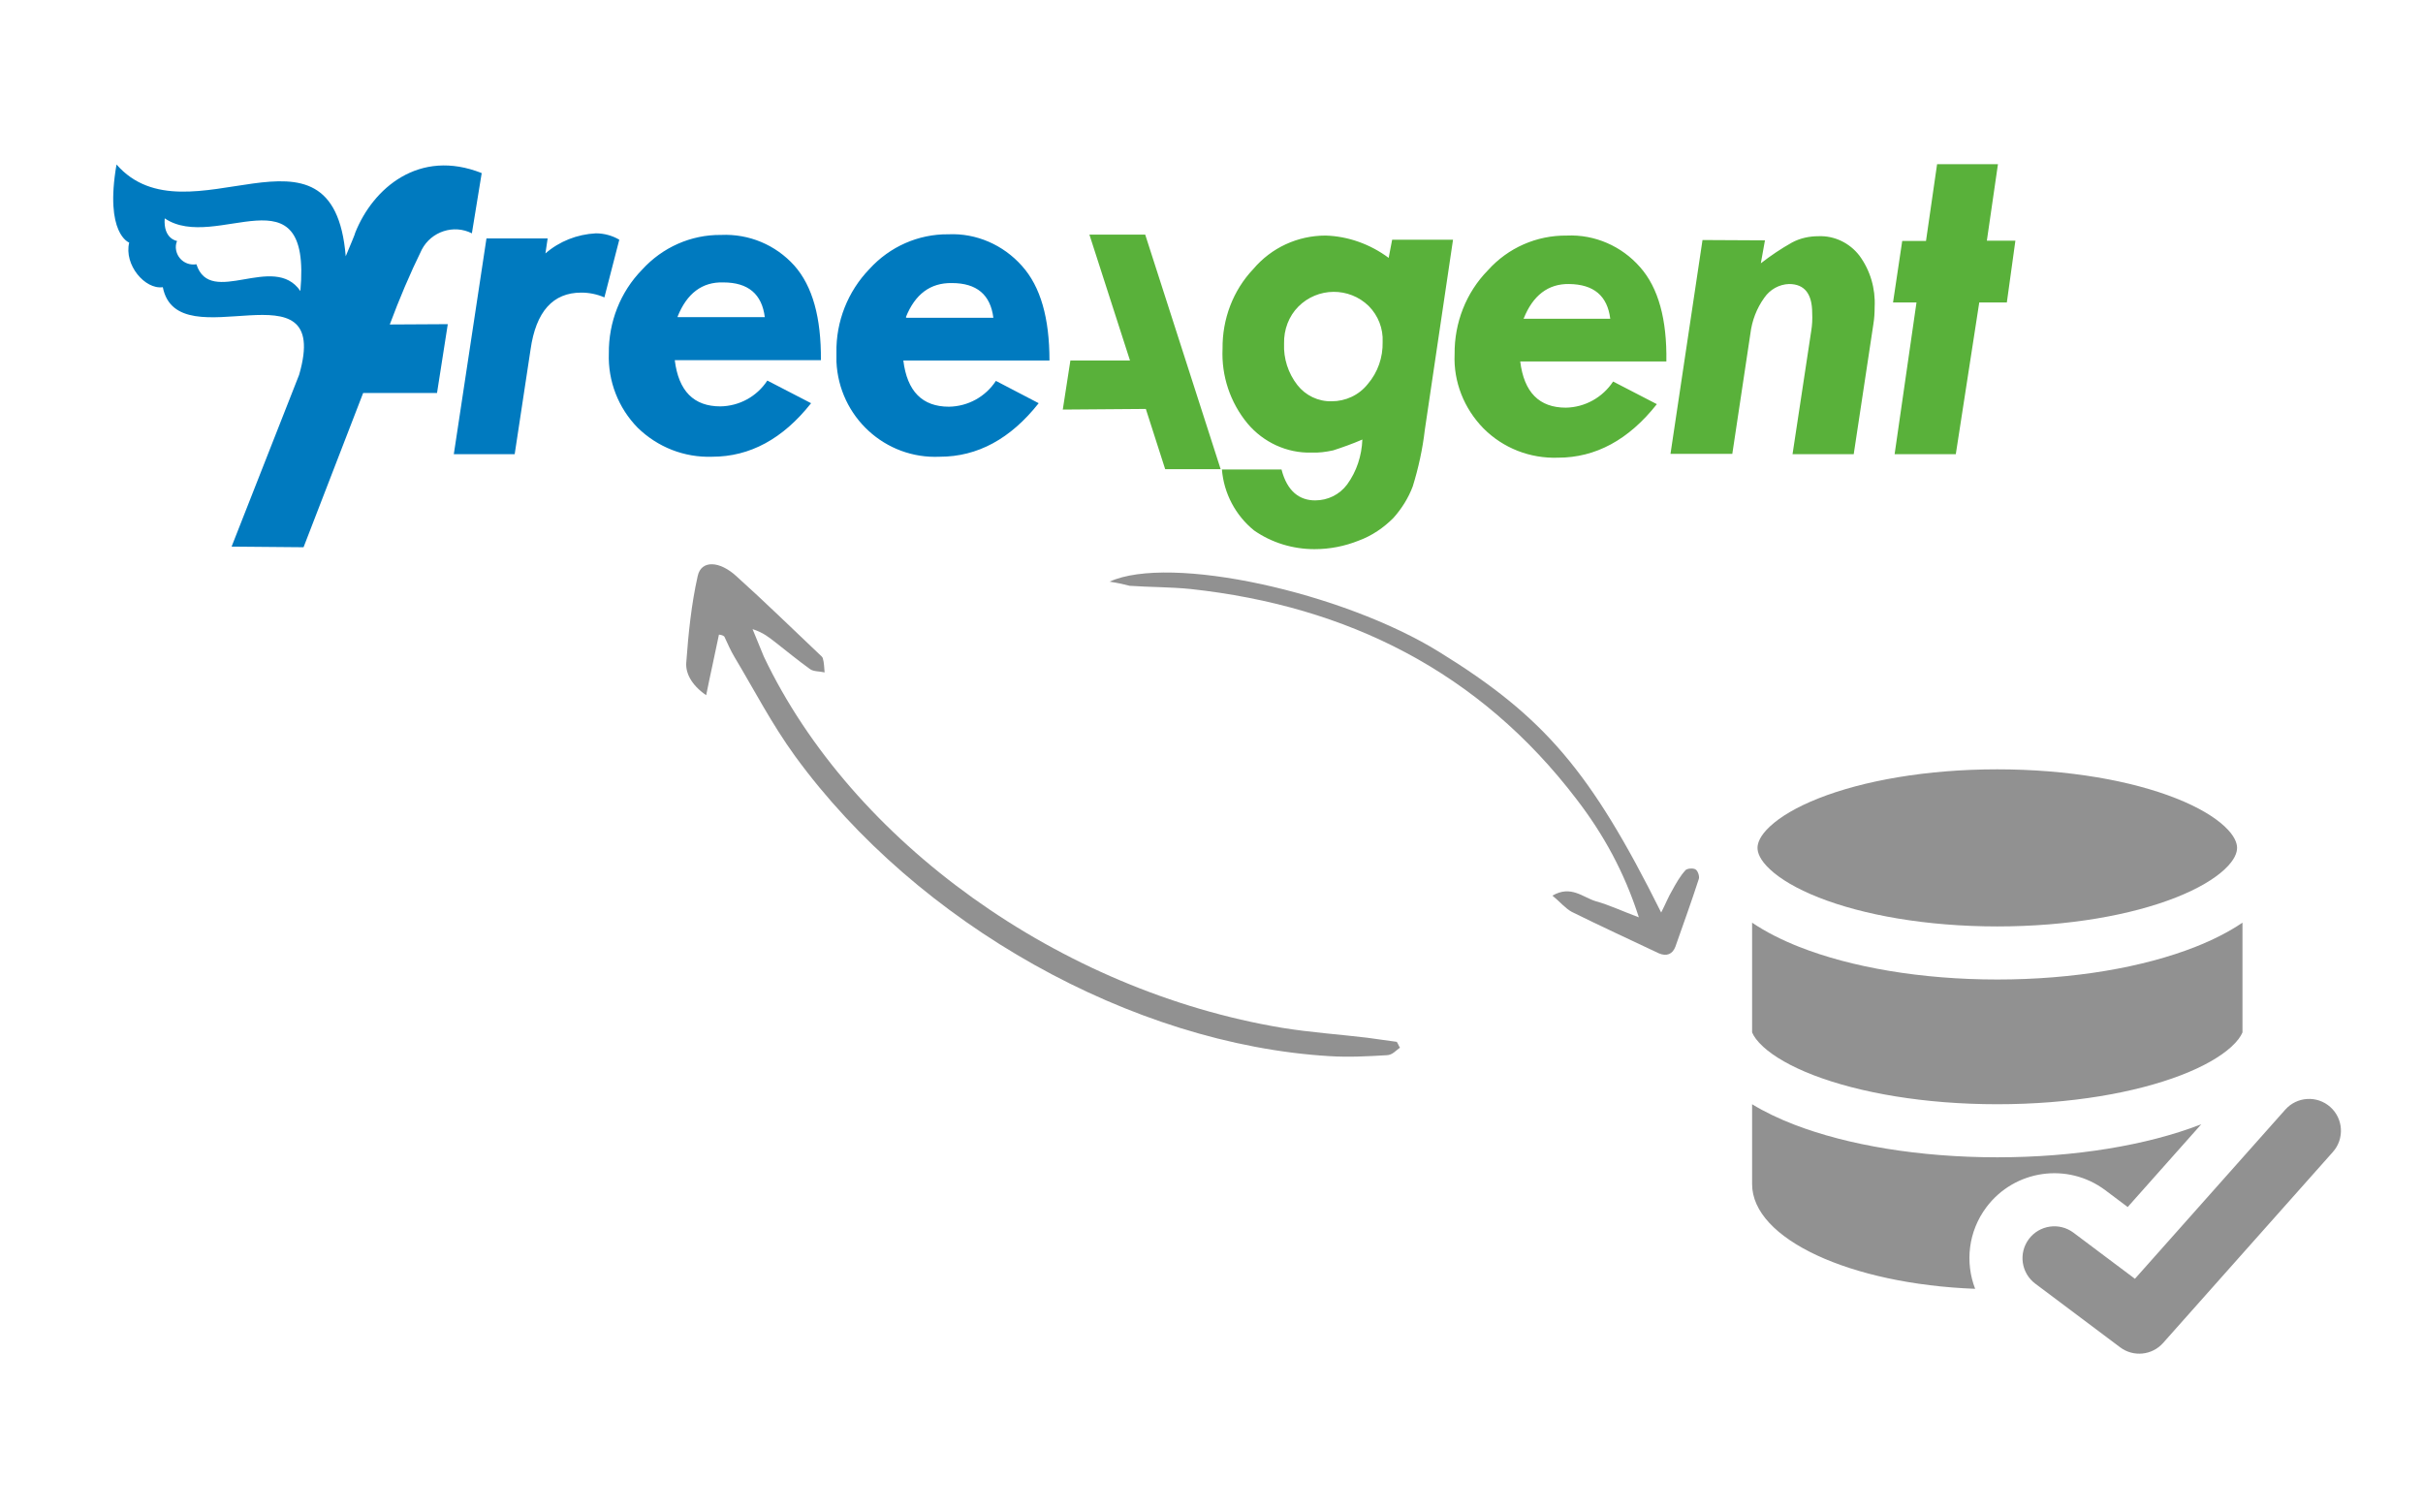
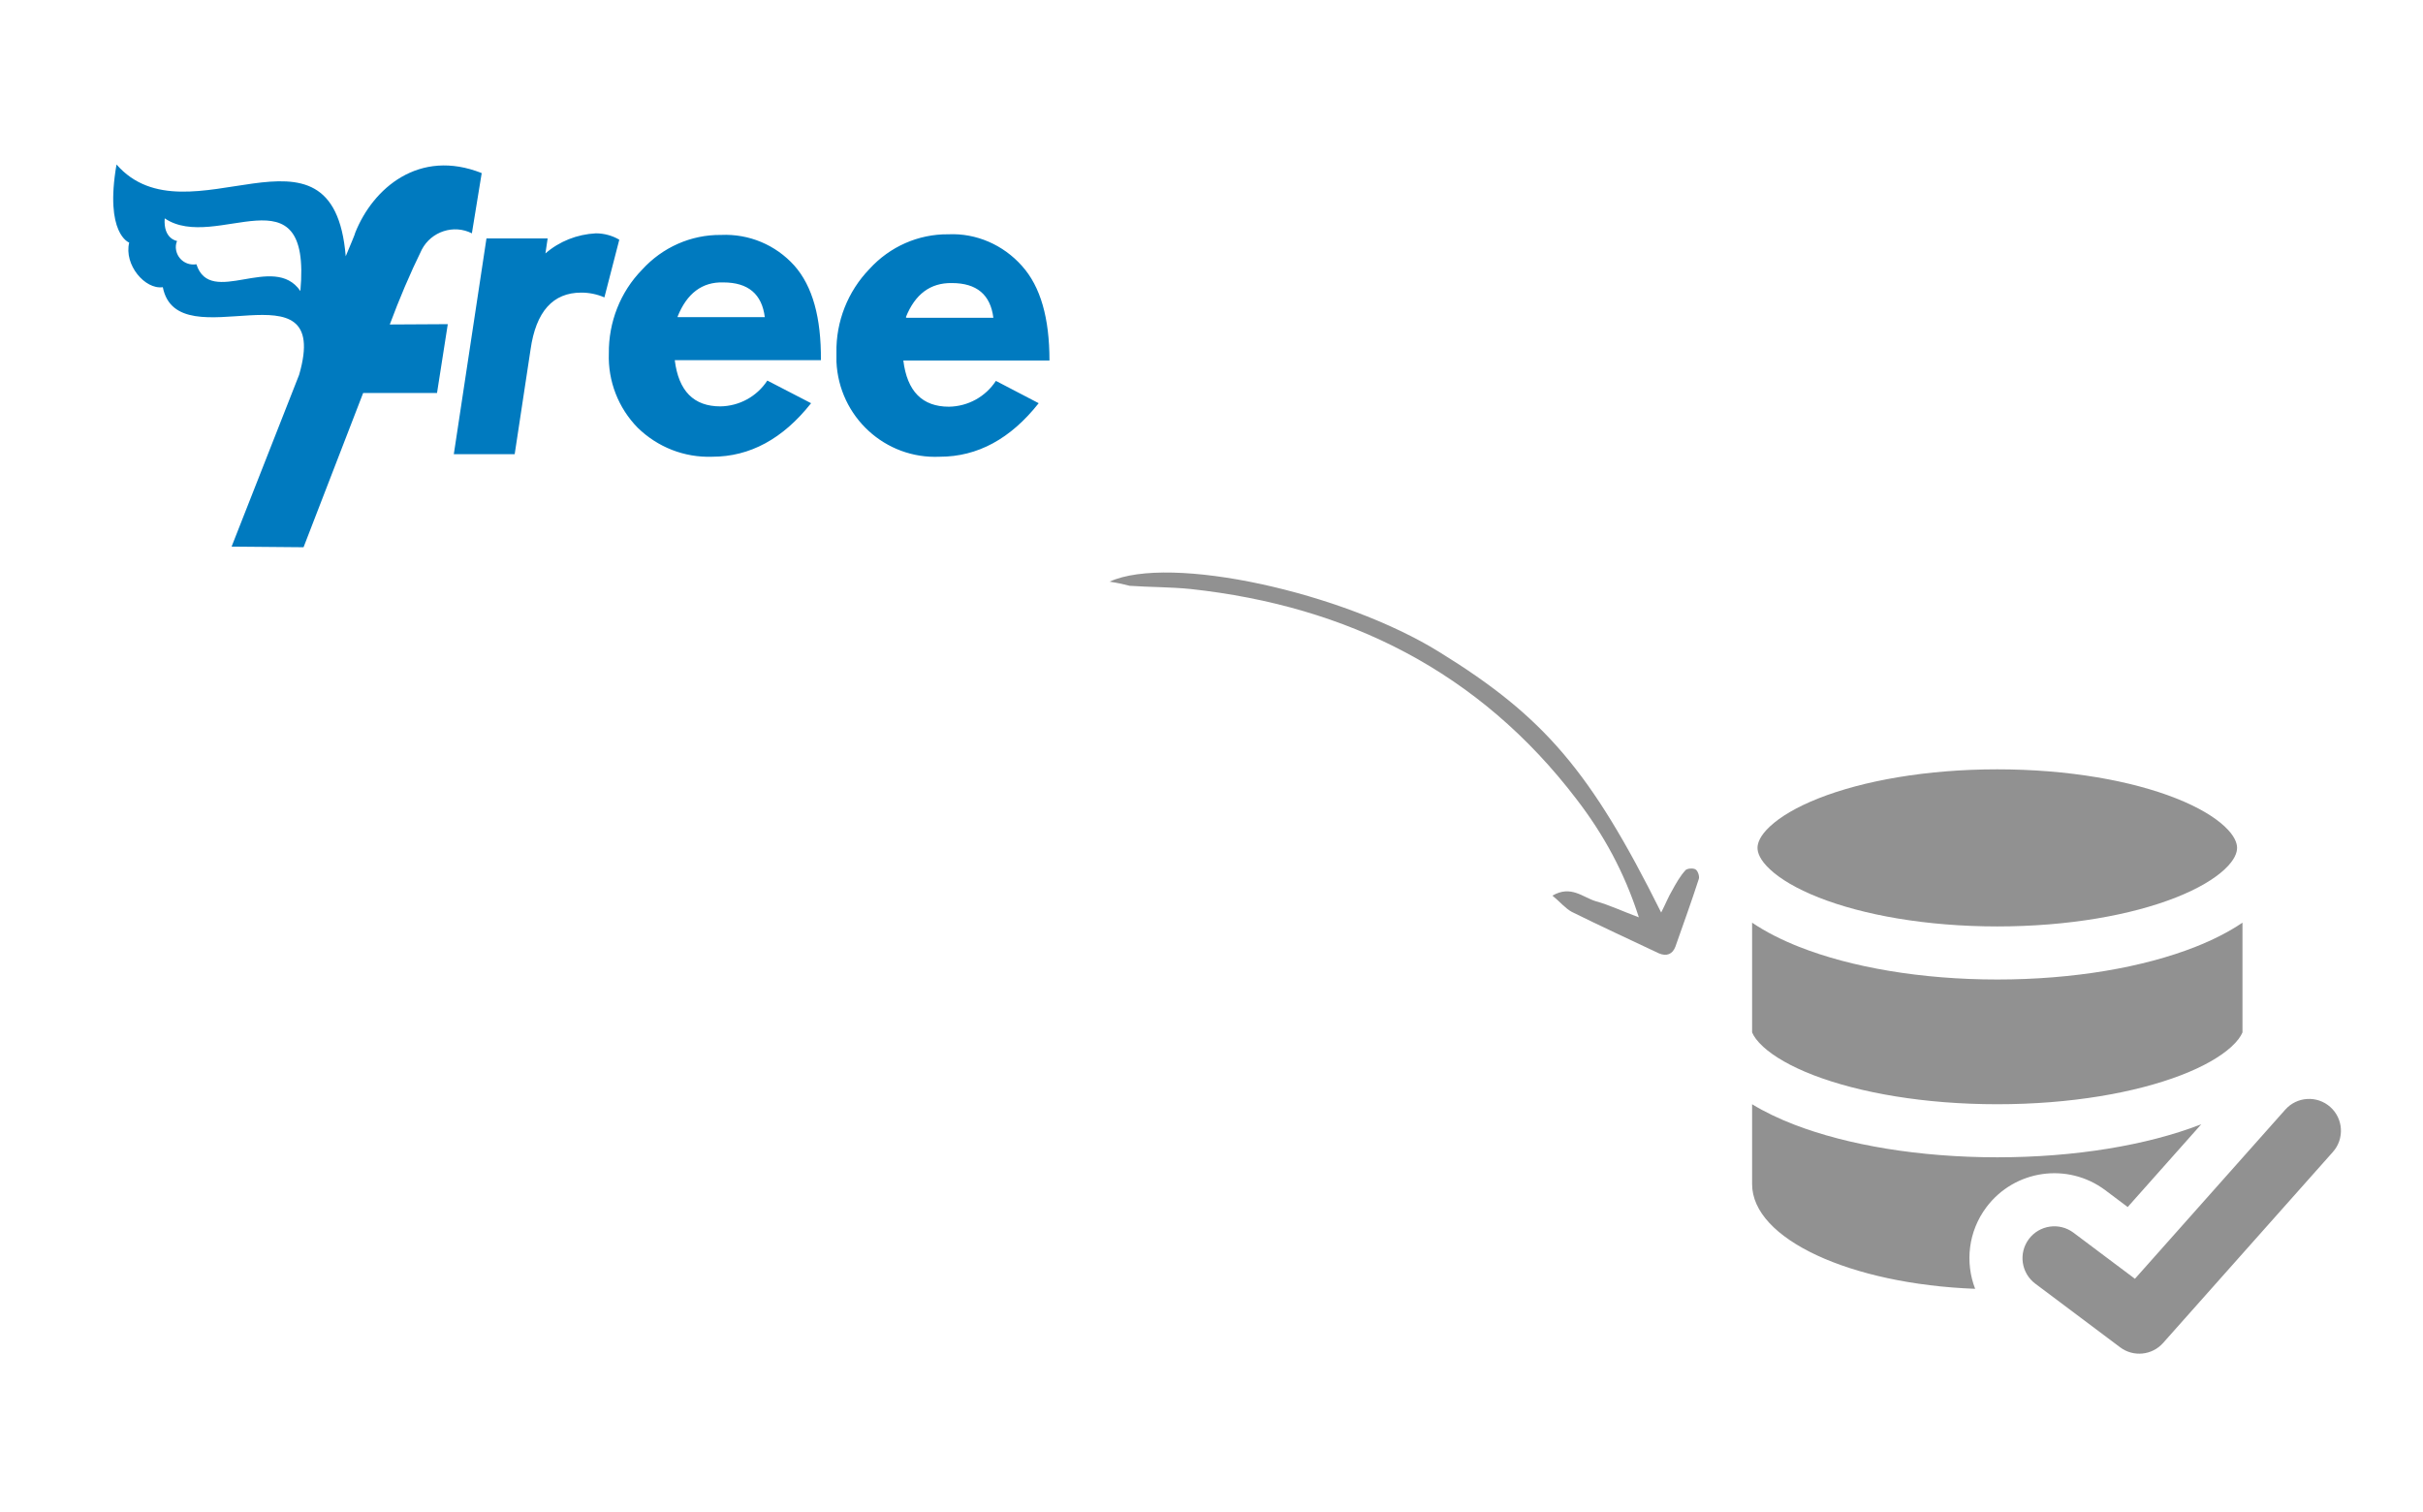
<svg xmlns="http://www.w3.org/2000/svg" width="428" height="267" viewBox="0 0 428 267" fill="none">
-   <rect width="428" height="267" fill="white" />
  <g clip-path="url(#clip0_145_258)">
-     <path d="M245.295 45.55L245.911 42.341H256.663L251.679 75.947C251.287 79.325 250.559 82.646 249.551 85.911C248.767 87.993 247.591 89.851 246.135 91.483C244.399 93.228 242.328 94.636 240.032 95.48C237.512 96.493 234.88 97 232.192 97C228.384 97 224.633 95.874 221.497 93.679C218.249 91.033 216.177 87.149 215.841 82.927H226.369C227.377 86.868 229.616 88.387 232.304 88.387C234.544 88.387 236.616 87.374 237.96 85.573C239.64 83.265 240.536 80.507 240.648 77.636C238.968 78.368 237.232 78.987 235.496 79.55C234.208 79.831 232.92 80 231.632 79.944C227.321 80.056 223.177 78.142 220.377 74.821C217.297 71.106 215.729 66.377 215.953 61.593C215.897 56.358 217.801 51.291 221.385 47.52C224.577 43.748 229.224 41.609 234.152 41.609C238.128 41.722 242.048 43.129 245.295 45.55ZM226.817 60.692C226.705 63.338 227.545 65.927 229.168 68.01C230.624 69.868 232.864 70.937 235.216 70.881C237.68 70.881 240.032 69.811 241.6 67.841C243.391 65.758 244.287 63.113 244.231 60.411C244.343 58.046 243.447 55.738 241.768 54.05C238.296 50.672 232.752 50.728 229.336 54.162C227.657 55.851 226.761 58.215 226.817 60.692ZM294.348 63.844H268.534C269.206 69.305 271.894 72.007 276.597 72.007C279.957 71.95 283.093 70.205 284.941 67.391L292.668 71.387C287.685 77.692 281.861 80.844 275.197 80.844C270.27 81.013 265.51 79.156 262.038 75.666C258.622 72.175 256.719 67.447 256.943 62.55C256.887 57.033 258.958 51.685 262.822 47.745C266.406 43.748 271.446 41.553 276.765 41.609C281.693 41.384 286.453 43.467 289.7 47.182C292.948 50.841 294.46 56.414 294.348 63.844ZM269.094 56.301H284.437C283.933 52.248 281.525 50.222 277.157 50.166C273.461 50.109 270.774 52.192 269.15 56.245L269.094 56.301ZM311.763 42.454L311.035 46.507C312.771 45.156 314.619 43.917 316.523 42.848C317.979 42.06 319.602 41.722 321.226 41.722C324.026 41.609 326.714 42.904 328.45 45.156C330.354 47.745 331.306 50.954 331.138 54.218C331.138 55.232 331.082 56.245 330.914 57.258L327.442 80.225H316.635L319.938 58.44C320.106 57.427 320.162 56.358 320.106 55.288C320.106 51.911 318.762 50.166 316.019 50.166C314.283 50.222 312.659 51.123 311.651 52.586C310.307 54.444 309.467 56.639 309.187 58.947L305.995 80.169H295.076L300.732 42.397L311.763 42.454ZM342.169 29H352.92L350.96 42.51H356L354.488 53.431H349.616L345.473 80.225H334.665L338.529 53.431H334.385L336.009 42.566H340.209L342.169 29ZM202.29 41.44H192.435L199.602 63.675H189.075L187.731 72.344L202.402 72.232L205.818 82.871H215.617L202.29 41.44Z" fill="#59B13A" />
    <path d="M109.392 42.341L106.761 52.53C105.473 51.967 104.073 51.685 102.673 51.685C97.689 51.685 94.665 55.007 93.713 61.762L90.914 80.225H80.162L85.93 42.116H96.737L96.345 44.762C98.809 42.623 101.945 41.384 105.249 41.215C106.705 41.215 108.16 41.609 109.392 42.341ZM145.006 63.619H119.192C119.864 69.079 122.552 71.781 127.255 71.781C130.615 71.725 133.695 70.036 135.543 67.222L143.27 71.219C138.286 77.523 132.463 80.675 125.799 80.675C120.872 80.844 116.168 78.987 112.64 75.553C109.224 72.063 107.377 67.334 107.545 62.437C107.489 56.92 109.56 51.573 113.424 47.632C117.008 43.692 122.048 41.44 127.367 41.497C132.295 41.272 136.999 43.242 140.302 46.901C143.55 50.56 145.062 56.133 145.006 63.619ZM119.696 56.02H135.095C134.591 51.967 132.183 49.884 127.759 49.884C124.007 49.772 121.32 51.854 119.696 55.907V56.02ZM185.379 63.675H159.565C160.237 69.136 162.925 71.838 167.629 71.838C170.988 71.781 174.068 70.093 175.916 67.278L183.475 71.219C178.492 77.523 172.668 80.675 166.005 80.675C156.373 81.126 148.198 73.639 147.75 63.901C147.75 63.394 147.75 62.831 147.75 62.325C147.638 56.808 149.766 51.46 153.573 47.52C157.157 43.58 162.197 41.328 167.517 41.384C172.444 41.159 177.204 43.242 180.508 46.957C183.811 50.616 185.379 56.189 185.379 63.675ZM160.125 56.132H175.468C174.964 52.08 172.556 49.997 168.132 49.997C164.325 49.94 161.637 51.967 160.013 56.02L160.125 56.132ZM62.748 41.103C62.748 41.272 62.075 42.848 61.068 45.268C58.828 18.248 33.126 43.411 20.582 29.056C18.454 41.328 22.822 42.848 22.822 42.848C21.87 46.788 25.622 51.179 28.758 50.728C31.39 63.957 58.828 45.606 52.836 66.209L40.909 96.55L53.62 96.662L64.147 69.417H77.195L79.098 57.258L68.851 57.315C70.531 52.811 72.379 48.42 74.507 44.086C76.187 40.877 80.162 39.583 83.354 41.215L85.09 30.576C74.059 26.185 65.883 33.222 62.748 41.103ZM53.06 51.404C48.356 44.536 37.157 54.387 34.693 46.675C33.014 46.957 31.446 45.887 31.11 44.199C30.998 43.636 31.054 43.073 31.278 42.566C31.278 42.566 28.814 42.228 29.094 38.569C38.165 44.705 55.076 29.225 53.06 51.404Z" fill="#007ABF" />
  </g>
  <g clip-path="url(#clip1_145_258)">
    <path fill-rule="evenodd" clip-rule="evenodd" d="M310.447 149.766C310.447 148.932 310.857 147.645 312.654 145.968C314.459 144.285 317.325 142.553 321.259 141.001C329.099 137.908 340.25 135.891 352.803 135.891C365.357 135.891 376.507 137.908 384.347 141.001C388.281 142.553 391.147 144.285 392.952 145.968C394.749 147.645 395.158 148.932 395.158 149.766C395.158 150.6 394.749 151.887 392.952 153.563C391.147 155.247 388.281 156.979 384.347 158.531C376.507 161.624 365.357 163.64 352.803 163.64C340.25 163.64 329.099 161.624 321.259 158.531C317.325 156.979 314.459 155.247 312.654 153.563C310.857 151.887 310.447 150.6 310.447 149.766ZM396.113 162.975C393.692 164.614 390.866 166.037 387.788 167.252C378.602 170.876 366.231 173.015 352.803 173.015C339.375 173.015 327.005 170.876 317.818 167.252C314.74 166.037 311.914 164.614 309.493 162.975V182.358C309.788 183.056 310.377 183.917 311.488 184.926C313.351 186.62 316.308 188.361 320.36 189.92C328.432 193.025 339.901 195.046 352.803 195.046C365.705 195.046 377.174 193.025 385.246 189.92C389.298 188.361 392.255 186.62 394.118 184.926C395.229 183.916 395.818 183.055 396.113 182.357V162.975ZM309.493 209.164V195.048C311.731 196.415 314.265 197.62 316.994 198.67C326.388 202.284 339.05 204.421 352.803 204.421C366.556 204.421 379.217 202.284 388.612 198.67L388.833 198.584L375.839 213.203L371.881 210.233C365.254 205.263 355.852 206.606 350.881 213.233C347.66 217.528 347.09 222.988 348.892 227.651C326.804 226.804 309.493 218.846 309.493 209.164ZM412.085 203.471C414.149 201.149 413.94 197.593 411.618 195.529C409.296 193.465 405.741 193.675 403.677 195.996L377.115 225.878L366.256 217.733C363.771 215.87 360.245 216.374 358.381 218.858C356.517 221.344 357.021 224.87 359.506 226.733L374.506 237.983C376.846 239.739 380.142 239.407 382.085 237.221L412.085 203.471Z" fill="#919191" />
  </g>
  <g clip-path="url(#clip2_145_258)">
    <path d="M126.995 112.097C126.286 115.59 125.512 118.944 124.739 122.799C122.036 120.939 121.094 118.795 121.22 117.067C121.598 111.883 122.128 106.687 123.247 101.73C123.87 98.889 127.112 99.061 130.057 101.761C135.03 106.233 139.764 110.866 144.65 115.488C144.933 115.752 145.326 116.078 145.348 116.291C145.59 117.131 145.57 117.92 145.659 118.772C144.767 118.557 143.701 118.641 143.09 118.189C140.932 116.643 138.97 115.01 136.964 113.451C135.852 112.609 134.892 111.755 132.932 111.124C133.611 112.716 134.246 114.383 134.925 115.976C150.548 148.804 187.28 175.014 226.506 181.555C231.556 182.37 236.452 182.696 241.48 183.297C243.243 183.515 244.963 183.808 246.726 184.025C246.966 184.364 247.054 184.715 247.294 185.054C246.577 185.54 245.949 186.378 244.926 186.387C241.619 186.579 238.313 186.771 234.809 186.549C199.99 184.453 162.096 163.275 140.455 133.574C136.327 127.89 133.244 121.908 129.769 116.1C129.026 114.871 128.544 113.692 127.953 112.451C127.778 112.25 127.408 112.136 126.995 112.097Z" fill="#919191" />
  </g>
  <path d="M196 102.739C206.659 97.874 237.195 104.59 254.279 115.19C272.769 126.605 280.992 136.206 293.43 161.185C294.202 159.688 294.702 158.395 295.348 157.326C296.031 156.075 296.766 154.76 297.712 153.721C297.971 153.4 299.03 153.3 299.476 153.554C299.923 153.808 300.218 154.788 300.091 155.216C298.789 159.254 297.355 163.186 295.936 167.235C295.436 168.528 294.42 168.98 293.042 168.399C287.936 165.976 282.778 163.618 277.658 161.078C276.515 160.474 275.538 159.262 274.222 158.2C277.502 156.288 279.612 158.52 281.893 159.194C284.291 159.856 286.562 160.946 289.487 162.033C286.926 154.031 283.211 147.325 278.494 141.188C261.289 118.618 238.025 107.062 210.369 104.047C206.757 103.677 203.135 103.724 199.537 103.472C198.554 103.209 197.637 102.999 196 102.739Z" fill="#919191" />
  <defs>
    <clipPath id="clip0_145_258">
      <rect width="336" height="68" fill="white" transform="translate(20 29)" />
    </clipPath>
    <clipPath id="clip1_145_258">
      <rect width="105" height="105" fill="white" transform="translate(309 135)" />
    </clipPath>
    <clipPath id="clip2_145_258">
-       <rect width="149.249" height="33.397" fill="white" transform="translate(124.922 98.51) rotate(30)" />
-     </clipPath>
+       </clipPath>
  </defs>
</svg>